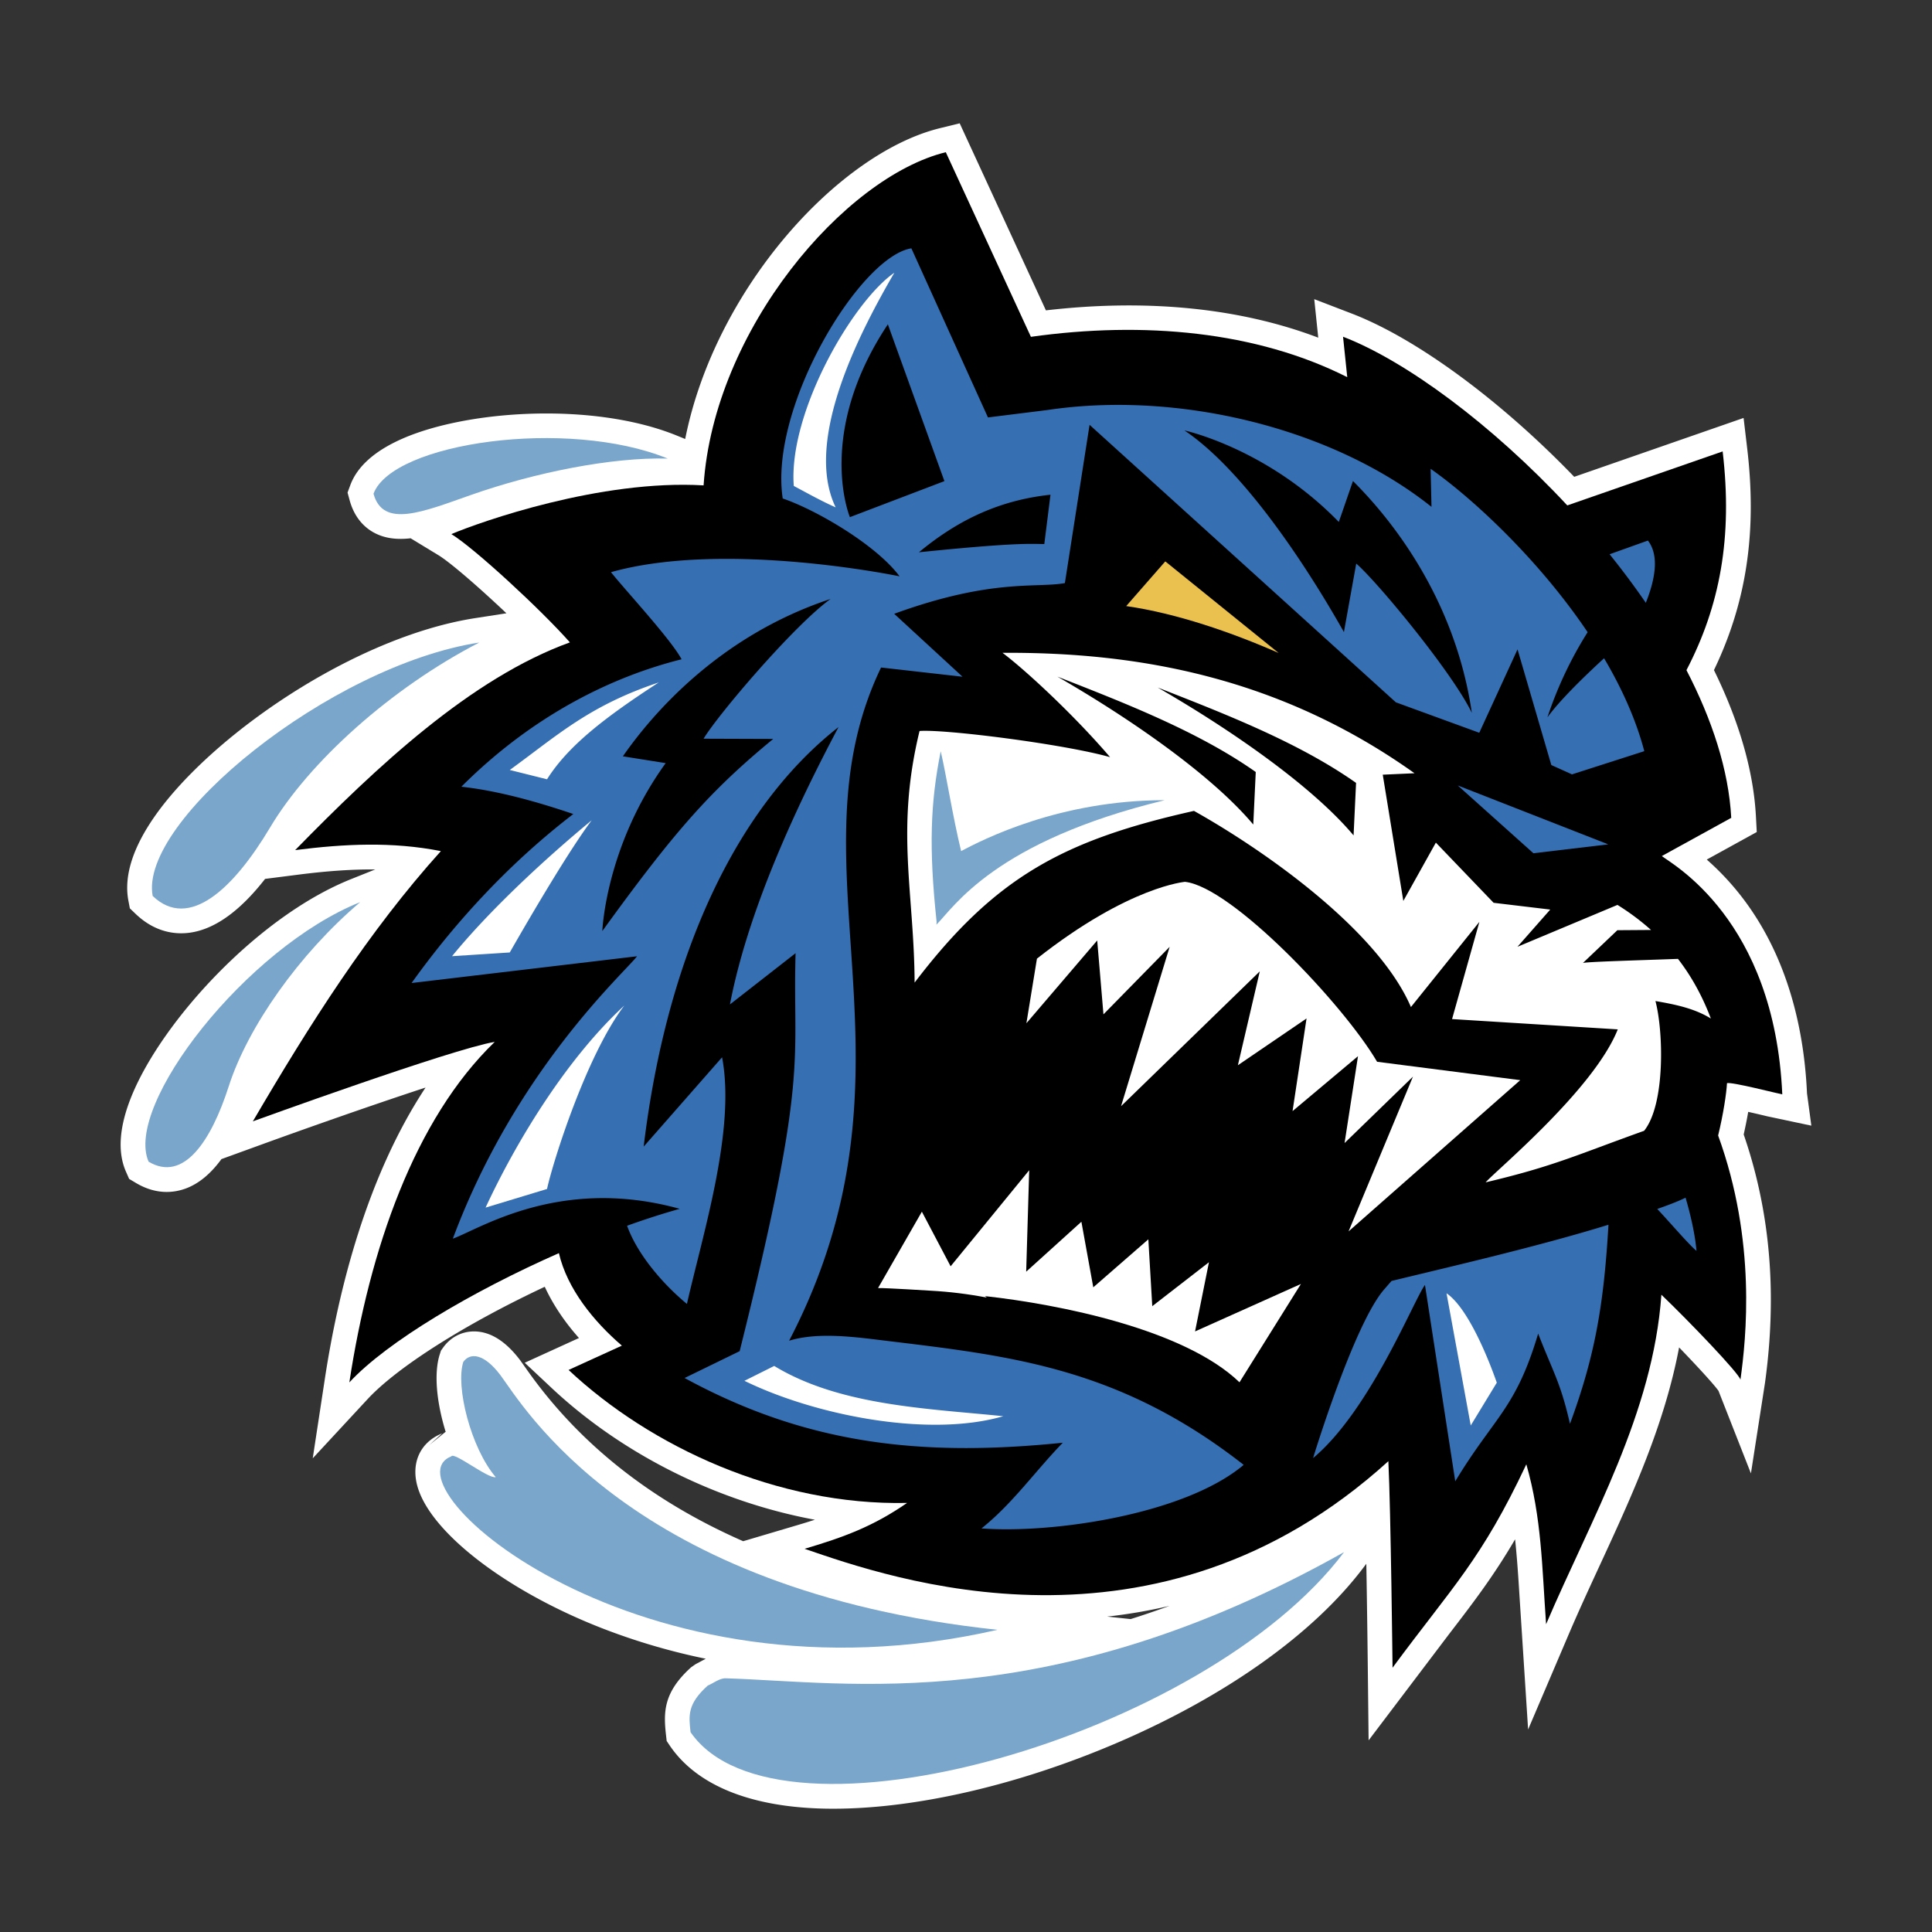
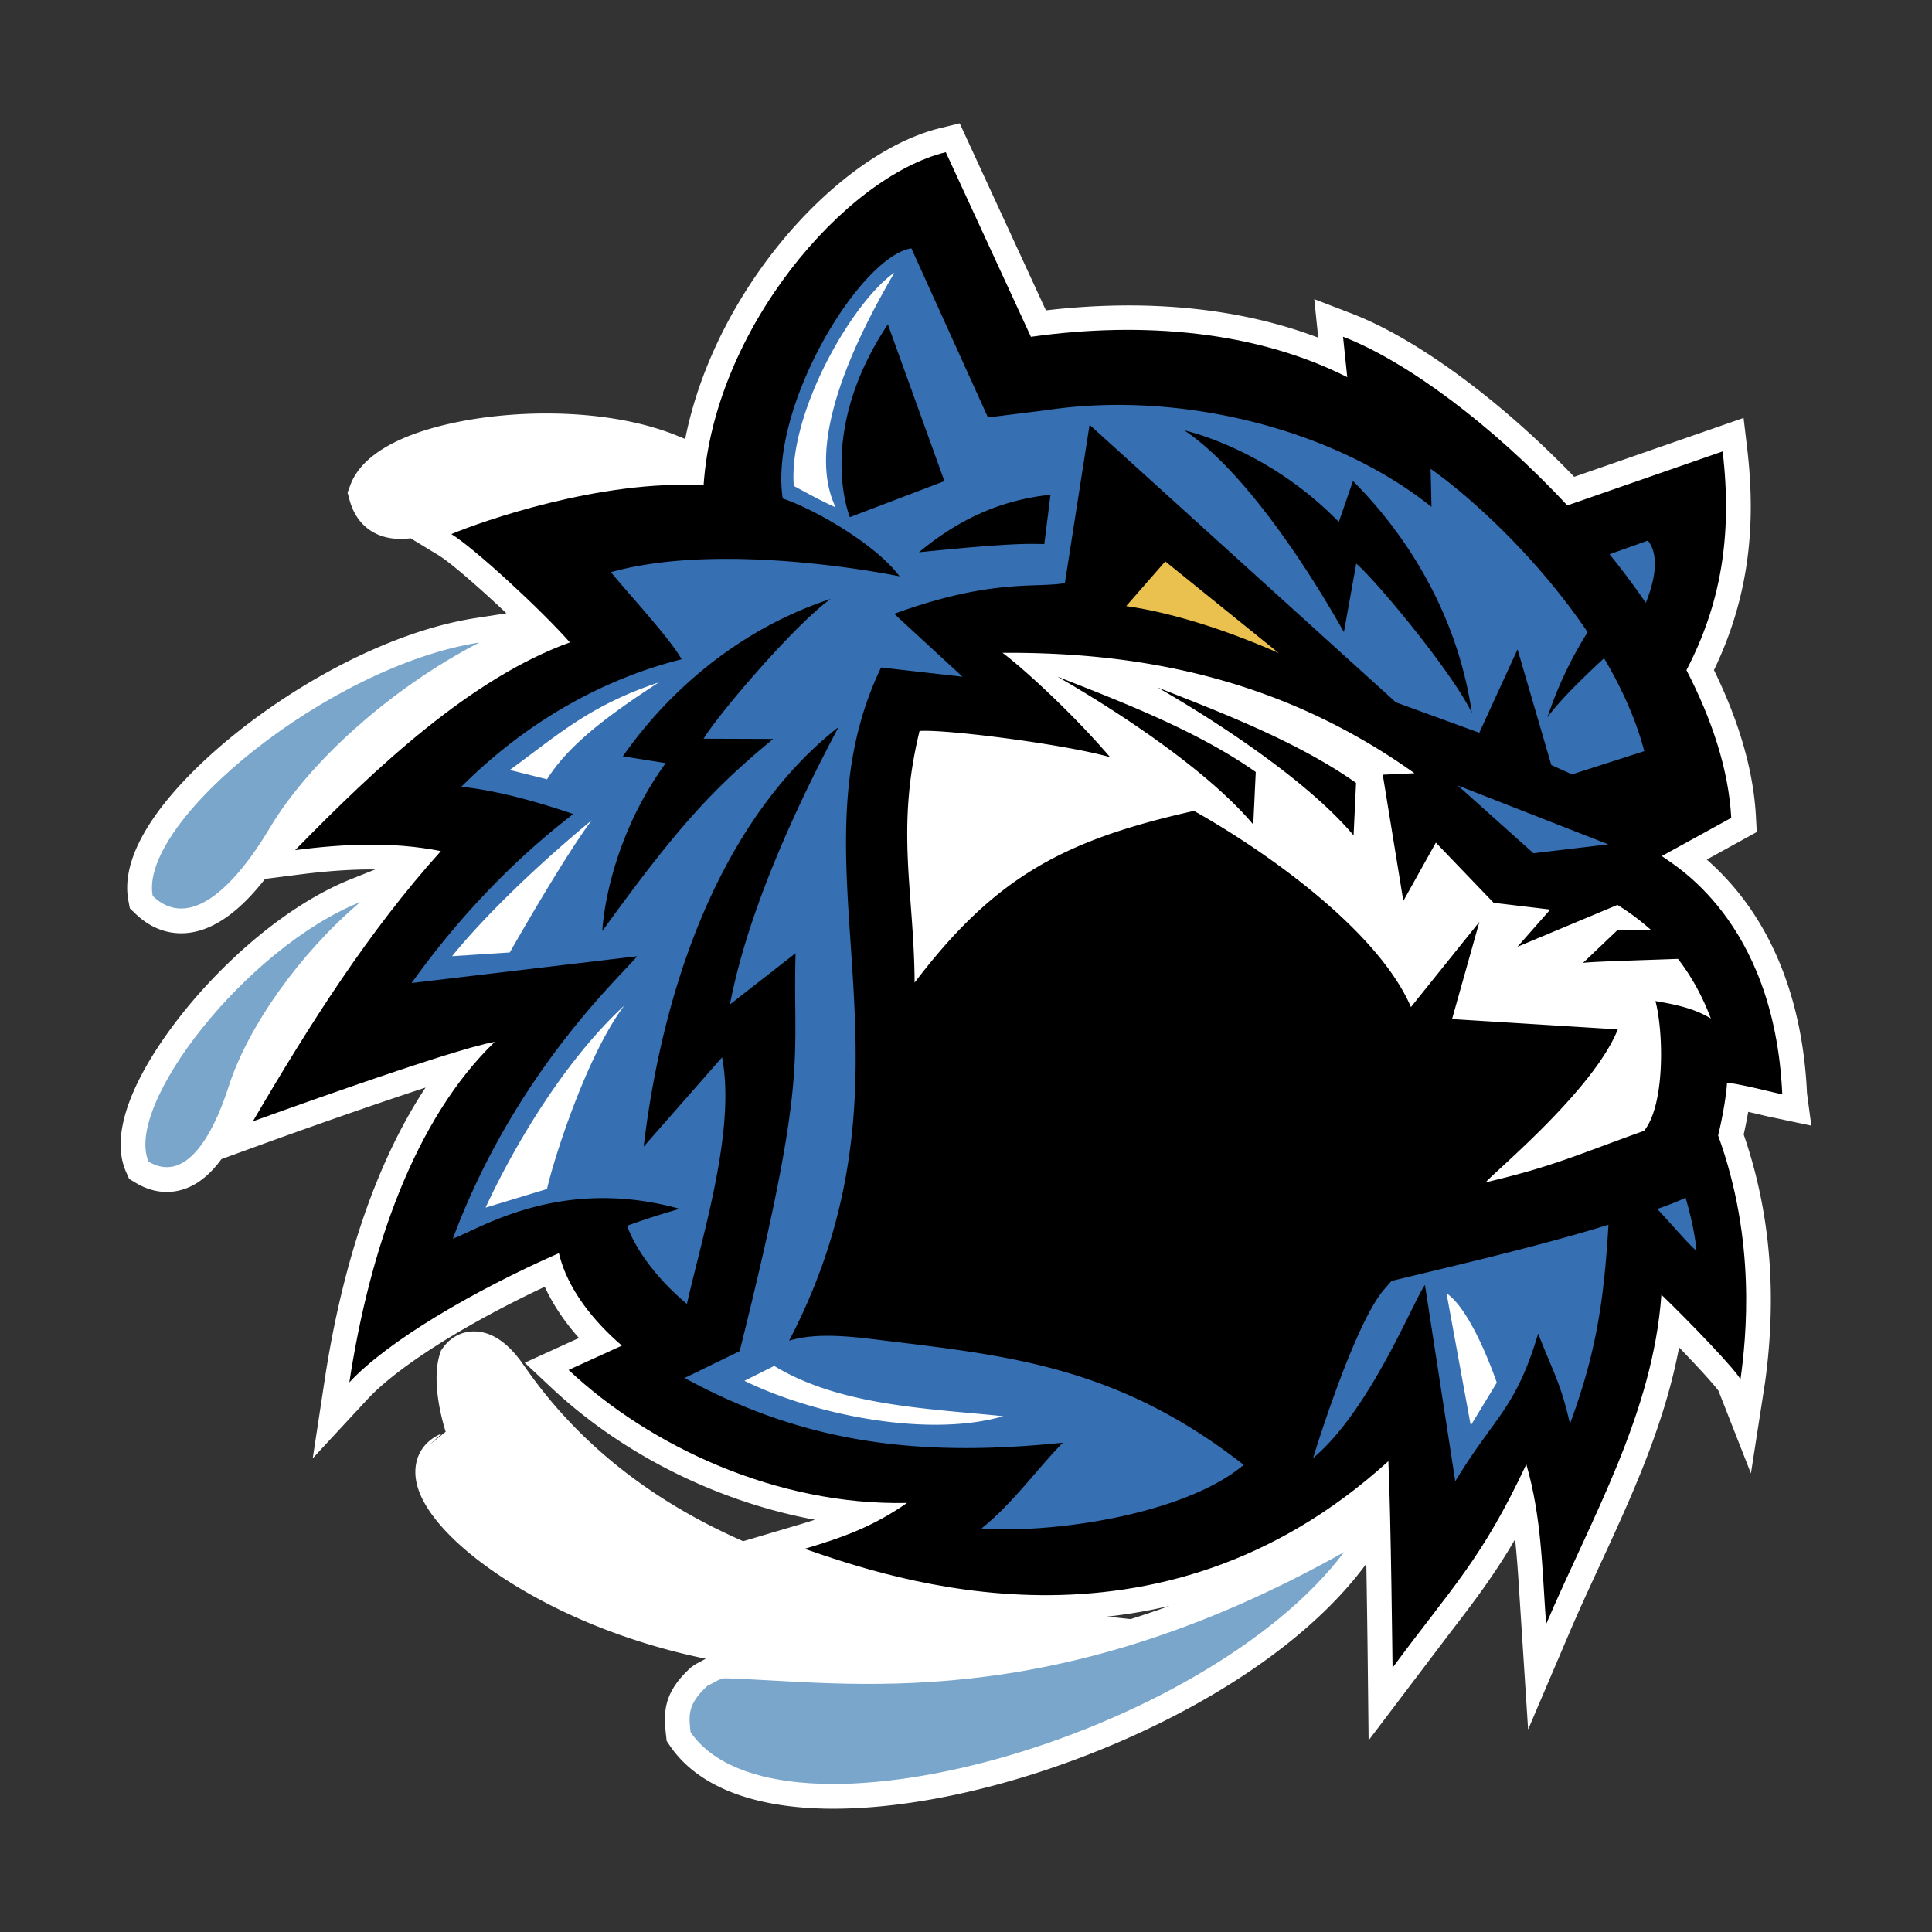
<svg xmlns="http://www.w3.org/2000/svg" width="2500" height="2500" viewBox="0 0 192.756 192.756">
  <rect x="0" y="0" width="192.756" height="192.756" fill="#333333" stroke="none" />
  <g fill-rule="evenodd" clip-rule="evenodd">
    <path fill="#fff" fill-opacity="0" d="M0 0h192.756v192.756H0V0z" />
    <path d="M174.42 110.93c.754.17 1.51.35 1.896.443l4.402.934-.434-3.23c-.318-7.131-2.389-16.625-10-23.317l4.988-2.747-.082-1.547c-.242-4.542-1.66-9.454-4.188-14.611 2.459-5.111 3.672-10.416 3.672-16.323 0-1.864-.119-3.787-.355-5.783l-.361-3.05-16.898 5.874c-7.346-7.626-15.738-13.805-22.178-16.282l-3.758-1.444s.369 3.545.398 3.842c-7.82-2.972-17.096-3.893-27.17-2.724l-8.603-18.662-1.977.486c-10.132 2.489-22.441 16.043-25.41 31.009l-.813-.332c-8.294-3.382-20.872-2.572-27.415.306-2.75 1.209-4.494 2.769-5.184 4.63l-.275.742.208.764c.516 1.893 1.638 2.82 2.489 3.265 1.08.565 2.285.681 3.597.531l2.78 1.691c1.186.722 4.072 3.229 6.777 5.792l-3.086.478C35.334 63.54 21.16 73.349 15.517 81.331c-2.261 3.199-3.172 6.065-2.709 8.518l.147.777.57.547c1.977 1.893 4.029 2.07 5.403 1.883 2.483-.337 5.003-2.14 7.521-5.369l3.311-.422c2.913-.372 5.404-.541 7.676-.519l-2.419.968c-9.327 3.735-18.84 14.186-21.872 21.602-1.25 3.057-1.444 5.607-.579 7.578l.318.725.678.404c2.064 1.23 3.865.973 5.012.539 1.284-.486 2.458-1.465 3.52-2.918l3.976-1.445c3.463-1.26 10.701-3.834 16.389-5.693-5.884 8.906-8.705 20.254-10.046 29.047l-1.211 7.943 5.462-5.893c2.99-3.227 9.78-7.514 17.688-11.221.912 1.979 2.164 3.713 3.412 5.113-.979.445-5.411 2.467-5.411 2.467l2.687 2.52c7.143 6.695 16.661 11.367 26.263 13.143-.55.176-1.119.354-1.727.533l-5.429 1.609c-9.222-4.047-16.471-9.805-21.666-17.236l-.587-.824c-1.453-1.924-3.019-2.891-4.655-2.871-1.2.016-2.3.598-3.02 1.602l-.225.314-.117.367c-.219.678-.32 1.494-.32 2.395 0 1.619.341 3.508.911 5.354-.012.002-.023 0-.035.004l-1.597 1.293 1.274-1.156c-2.223.891-3.169 3.029-2.412 5.453 1.444 4.619 9.067 10.396 18.538 14.053a64.17 64.17 0 0 0 10.181 2.979c-.163.082-.312.164-.445.236l-.569.303-.444.307c-2.752 2.484-2.773 4.441-2.514 6.742l.069.615.353.525c2.702 3.918 8.029 6.07 15.406 6.225 8.447.174 19.121-2.234 29.283-6.609 10.83-4.662 19.537-10.877 24.518-17.496l.244-.324c.092 5.242.148 10.312.148 10.402l.08 7.217 8.033-10.609c2.459-3.197 4.465-5.828 6.582-9.451.189 1.795.314 3.623.434 5.576l.865 13.4 4.066-9.531c.986-2.309 2.076-4.668 3.129-6.947 3.182-6.881 6.422-13.965 7.869-21.643 1.955 2.025 3.615 3.85 3.936 4.346l3.23 8.225 1.4-9.008c.393-2.83.588-5.605.588-8.318 0-5.805-.924-11.316-2.709-16.488.177-.798.332-1.56.451-2.259zm-61.615 50.607l-2.346-.25a51.822 51.822 0 0 0 6.23-1.07c-1.318.478-2.613.92-3.884 1.32z" fill="#fff" />
    <path d="M68.898 172.82c-.188-1.674-.324-2.812 1.713-4.648.548-.227 1.185-.742 1.776-.727 12.051.35 32.356 3.906 61.711-12.59-13.866 18.43-56.526 30.547-65.2 17.965zM47.819 64.104c-14.9 2.308-33.995 17.816-32.586 25.286 3.633 3.481 8.091-.757 11.714-6.834C30.854 76 39.017 68.65 47.819 64.104zM35.935 90.006c-11.338 4.541-23.583 20.257-21.108 25.896 3.499 2.086 6.245-2.07 7.996-7.527 1.889-5.885 6.993-13.174 13.112-18.369z" fill="#79a6ca" />
    <path d="M55.761 125.025c-8.622 3.805-17.118 8.809-20.907 12.898 2.029-13.312 6.51-26.26 14.505-33.973-4.239.693-24.132 7.928-24.132 7.928 5.704-9.736 11.548-18.955 18.76-26.964-4.85-.957-9.628-.725-14.539-.098 8.119-8.304 17.521-17.143 27.411-20.726-2.857-3.237-9.539-9.412-11.827-10.803 2.918-1.231 14.875-5.468 25.166-4.861 1.032-15.542 14.056-30.758 24.164-33.241l8.492 18.42c11.238-1.578 22.494-.557 31.562 4.025l-.42-4.035c6.26 2.407 14.861 8.763 22.373 16.83l15.5-5.387c1.016 8.6-.279 15.427-3.611 21.823 2.553 4.929 4.213 9.95 4.469 14.735l-6.926 3.813c.924.756 11.238 6.243 12.018 23.776-.207-.018-5.146-1.291-5.516-1.113-.057 1.031-.373 3.117-.885 5.217 3.834 10.541 2.803 20.205 2.227 24.363-.152-.646-5.064-5.768-7.887-8.477-.844 11.848-6.963 22.248-11.504 32.873-.408-5.691-.436-10.598-1.971-15.955-4.486 9.547-7.359 12.18-13.348 20.297 0 0-.174-15.672-.418-20.607-23.193 21.068-49.734 11.662-58.241 8.742 3.892-1.154 6.831-2.227 10.222-4.576-12.963.273-25.602-5.609-33.771-13.268l5.318-2.426c-2.814-2.415-5.459-5.673-6.284-9.23z" />
-     <path d="M46.224 135.875c.676-.943 2.057-.855 3.699 1.32 2.183 2.891 12.839 21.504 49.591 25.412-35.841 8.221-61.344-14.564-54.488-17.307.253-.488 3.698 2.27 4.433 2.074-2.489-2.915-4.024-9.048-3.235-11.499z" fill="#79a6ca" />
    <path d="M165.346 120.617c1.482 1.586 3.059 3.453 3.912 4.186-.102-1.279-.463-3.188-1.09-5.309-.668.332-1.637.711-2.822 1.123zm-34.34 24.856c5.707-4.76 10.092-15.877 11.164-17.271l3.021 19.586c3.895-6.443 6.037-7.205 8.271-14.736 1.484 3.834 2.24 4.877 3.174 9.004 2.48-6.727 3.375-11.828 3.84-19.863-6.873 2.127-15.375 4.088-21.645 5.609l-.738.848c-3.031 3.496-7.087 16.823-7.087 16.823zm29.033-79.798c-2.363 2.167-4.561 4.379-5.654 5.897a38.818 38.818 0 0 1 4.012-8.499c-4.902-7.279-11.494-13.373-15.664-16.299l.088 3.796c-9.885-7.885-25.266-11.607-38.295-9.665l-5.957.743-7.641-16.872c-5.12.814-14.218 15.801-12.835 24.958 3.354 1.139 9.322 4.627 11.659 7.766 0 0-17.363-3.624-28.793-.415 1.34 1.7 5.982 6.695 7.043 8.692-6.77 1.691-14.723 5.467-21.97 12.714 3.688.403 7.621 1.521 11.169 2.724-5.946 4.561-11.437 10.292-16.136 16.86l22.494-2.669c-1.271 1.664-12.097 11.333-18.378 28.175 2.672-.959 10.709-6.281 22.635-2.977a78.055 78.055 0 0 0-5.251 1.689c.989 2.762 3.438 5.701 5.969 7.801 1.622-7.129 4.878-17.41 3.507-24.607l-7.823 8.912c2.31-19.16 9.281-33.911 19.445-41.861-3.423 6.456-8.896 17.531-10.836 27.673l6.547-5.111c-.308 11.072 1.408 11.757-5.578 39.707l-5.493 2.676c12.104 6.596 23.538 7.908 37.733 6.457-2.73 2.811-5.033 6.102-8.111 8.549 7.014.537 20.256-1.367 26.158-6.338-12.408-9.715-23.25-10.873-35.673-12.381-2.978-.361-6.77-.906-9.681-.006 14.218-27.248-.343-47.376 9.175-67.167l8.127.92-6.817-6.278c9.773-3.559 14.139-2.538 17.029-3.065l2.463-15.79 30.559 27.686 8.322 3.038 3.818-8.321 3.371 11.541 2.061.931 7.213-2.315c-.829-3.158-2.249-6.288-4.011-9.269zM94.225 48.002l-9.43 3.594s-3.484-8.301 3.787-19.239l5.643 15.645zm23.943-5.059s8.262 1.775 15.406 9.133l1.41-4.085c3.486 3.462 10.152 11.41 11.863 23.134-1.941-4.021-9.381-13.026-11.535-14.898l-1.229 6.837c-3.974-7.042-10.151-16.252-15.915-20.121zm-58.074 49.95s.313-8.444 6.321-16.756l-4.271-.679c2.806-4.034 9.474-11.982 20.724-15.701-3.622 2.609-11.2 11.501-12.671 13.943l6.948.024c-6.245 5.138-9.821 9.173-17.051 19.169zm44.097-38.613l.617-4.922c-5.041.541-9.188 2.476-13.126 5.742 10.047-1.027 11.297-.82 12.509-.82zm56.399 1.019a78.426 78.426 0 0 1 3.613 4.844c1.078-2.691 1.248-4.873.209-6.211l-3.822 1.367z" fill="#366fb2" />
-     <path d="M118.227 87.98c.109 0-5.502.36-14.771 7.665l-1.051 6.445 7.064-8.261.623 7.373 6.605-6.735-4.848 15.896 13.842-13.453-2.186 9.369 6.85-4.668-1.396 9.244 6.529-5.479-1.34 8.666 6.824-6.625-6.426 15.441 17.129-15.09-14.281-1.834c-3.365-5.735-14.478-17.437-19.167-17.954zm-15.543 28.772l-7.84 9.586-2.868-5.447-4.373 7.619c.795-.018 5.248.262 5.248.262 1.86.1 3.769.334 5.598.686l-.174-.145c7.484.83 19.912 3.322 25.389 8.598l6.129-9.809-10.562 4.734 1.387-6.904-5.656 4.385-.391-6.67-5.494 4.789-1.186-6.543-5.508 4.982.301-10.123z" fill="#fff" />
    <path fill="#366fb2" d="M145.441 78.367l7.547 6.761 7.467-.886-15.014-5.875z" />
    <path d="M112.361 60.469c5.035.72 10.549 2.634 15.209 4.68l-11.309-9.14-3.9 4.46z" fill="#eac14e" />
    <path d="M125.287 77.024l-.248 5.24c-4.002-4.77-11.836-10.31-19.541-14.758 6.576 2.58 14.02 5.449 19.789 9.518zm10.008 1.086l-.248 5.24c-4.002-4.771-11.838-10.308-19.545-14.758 6.576 2.581 14.019 5.447 19.793 9.518zm12.926 39.853c6.838-1.615 9.023-2.713 15.812-5.143 2.115-2.631 1.938-9.889 1.131-12.947 1.898.328 3.865.713 5.529 1.746-.84-2.219-1.922-4.195-3.281-5.952-4.029.147-9.35.298-9.49.416l3.443-3.276 3.359-.024a24.028 24.028 0 0 0-3.35-2.5l-9.977 4.177 3.271-3.713-5.65-.675-5.762-6.004-3.246 5.819-2.053-12.597 3.168-.144c-13.469-9.596-27.627-12.097-41.104-12.014 2.387 1.795 7.234 6.314 10.73 10.409-4.559-1.297-16.466-2.808-19.008-2.61-2.408 9.89-.542 16.051-.492 25.103 8.01-10.523 14.844-14.213 27.872-17.131 7.219 4.048 18.373 11.949 21.646 19.57l6.83-8.5-2.727 9.7 16.533 1.027c-2.385 6.003-12.171 14.095-13.184 15.263zM59.036 81.836c-4.581 3.783-10.17 8.945-13.935 13.563l5.758-.372c2.232-3.9 5.948-10.218 8.177-13.191zM62.287 100.324c-5.944 5.48-10.961 13.936-13.841 20.16l6.132-1.859c.557-2.6 3.901-13.283 7.709-18.301zM50.86 76.821c4.734-3.434 7.897-6.412 14.864-8.734-5.295 3.438-9.023 6.29-11.146 9.663l-3.718-.929zM83.376 50.62c-1.434-.631-2.797-1.402-4.179-2.136-.565-7.284 5.851-18.394 10.031-21.274-3.224 5.554-9.136 16.629-5.852 23.41zM74.272 137.764l2.972-1.484c6.568 3.996 15.387 4.244 22.855 5.016-7.483 2.175-18.838-.11-25.827-3.532zM144.32 129.031l2.416 13.191 2.6-4.273c-.83-2.375-2.865-7.457-5.016-8.918z" fill="#fff" />
-     <path d="M93.856 74.955c.568 2.434 1.186 6.452 2.035 9.958 2.162-1.14 9.783-5.078 20.314-5.078C99.252 83.944 95.189 90.488 93.43 92.25l.016-.276c-.787-7.43-.618-11.884.41-17.019zM66.618 45.751C56.61 41.67 39.159 44.15 37.266 49.259c.948 3.478 4.937 1.806 9.717.125 6.398-2.25 14.04-3.779 19.635-3.633z" fill="#79a6ca" />
  </g>
</svg>